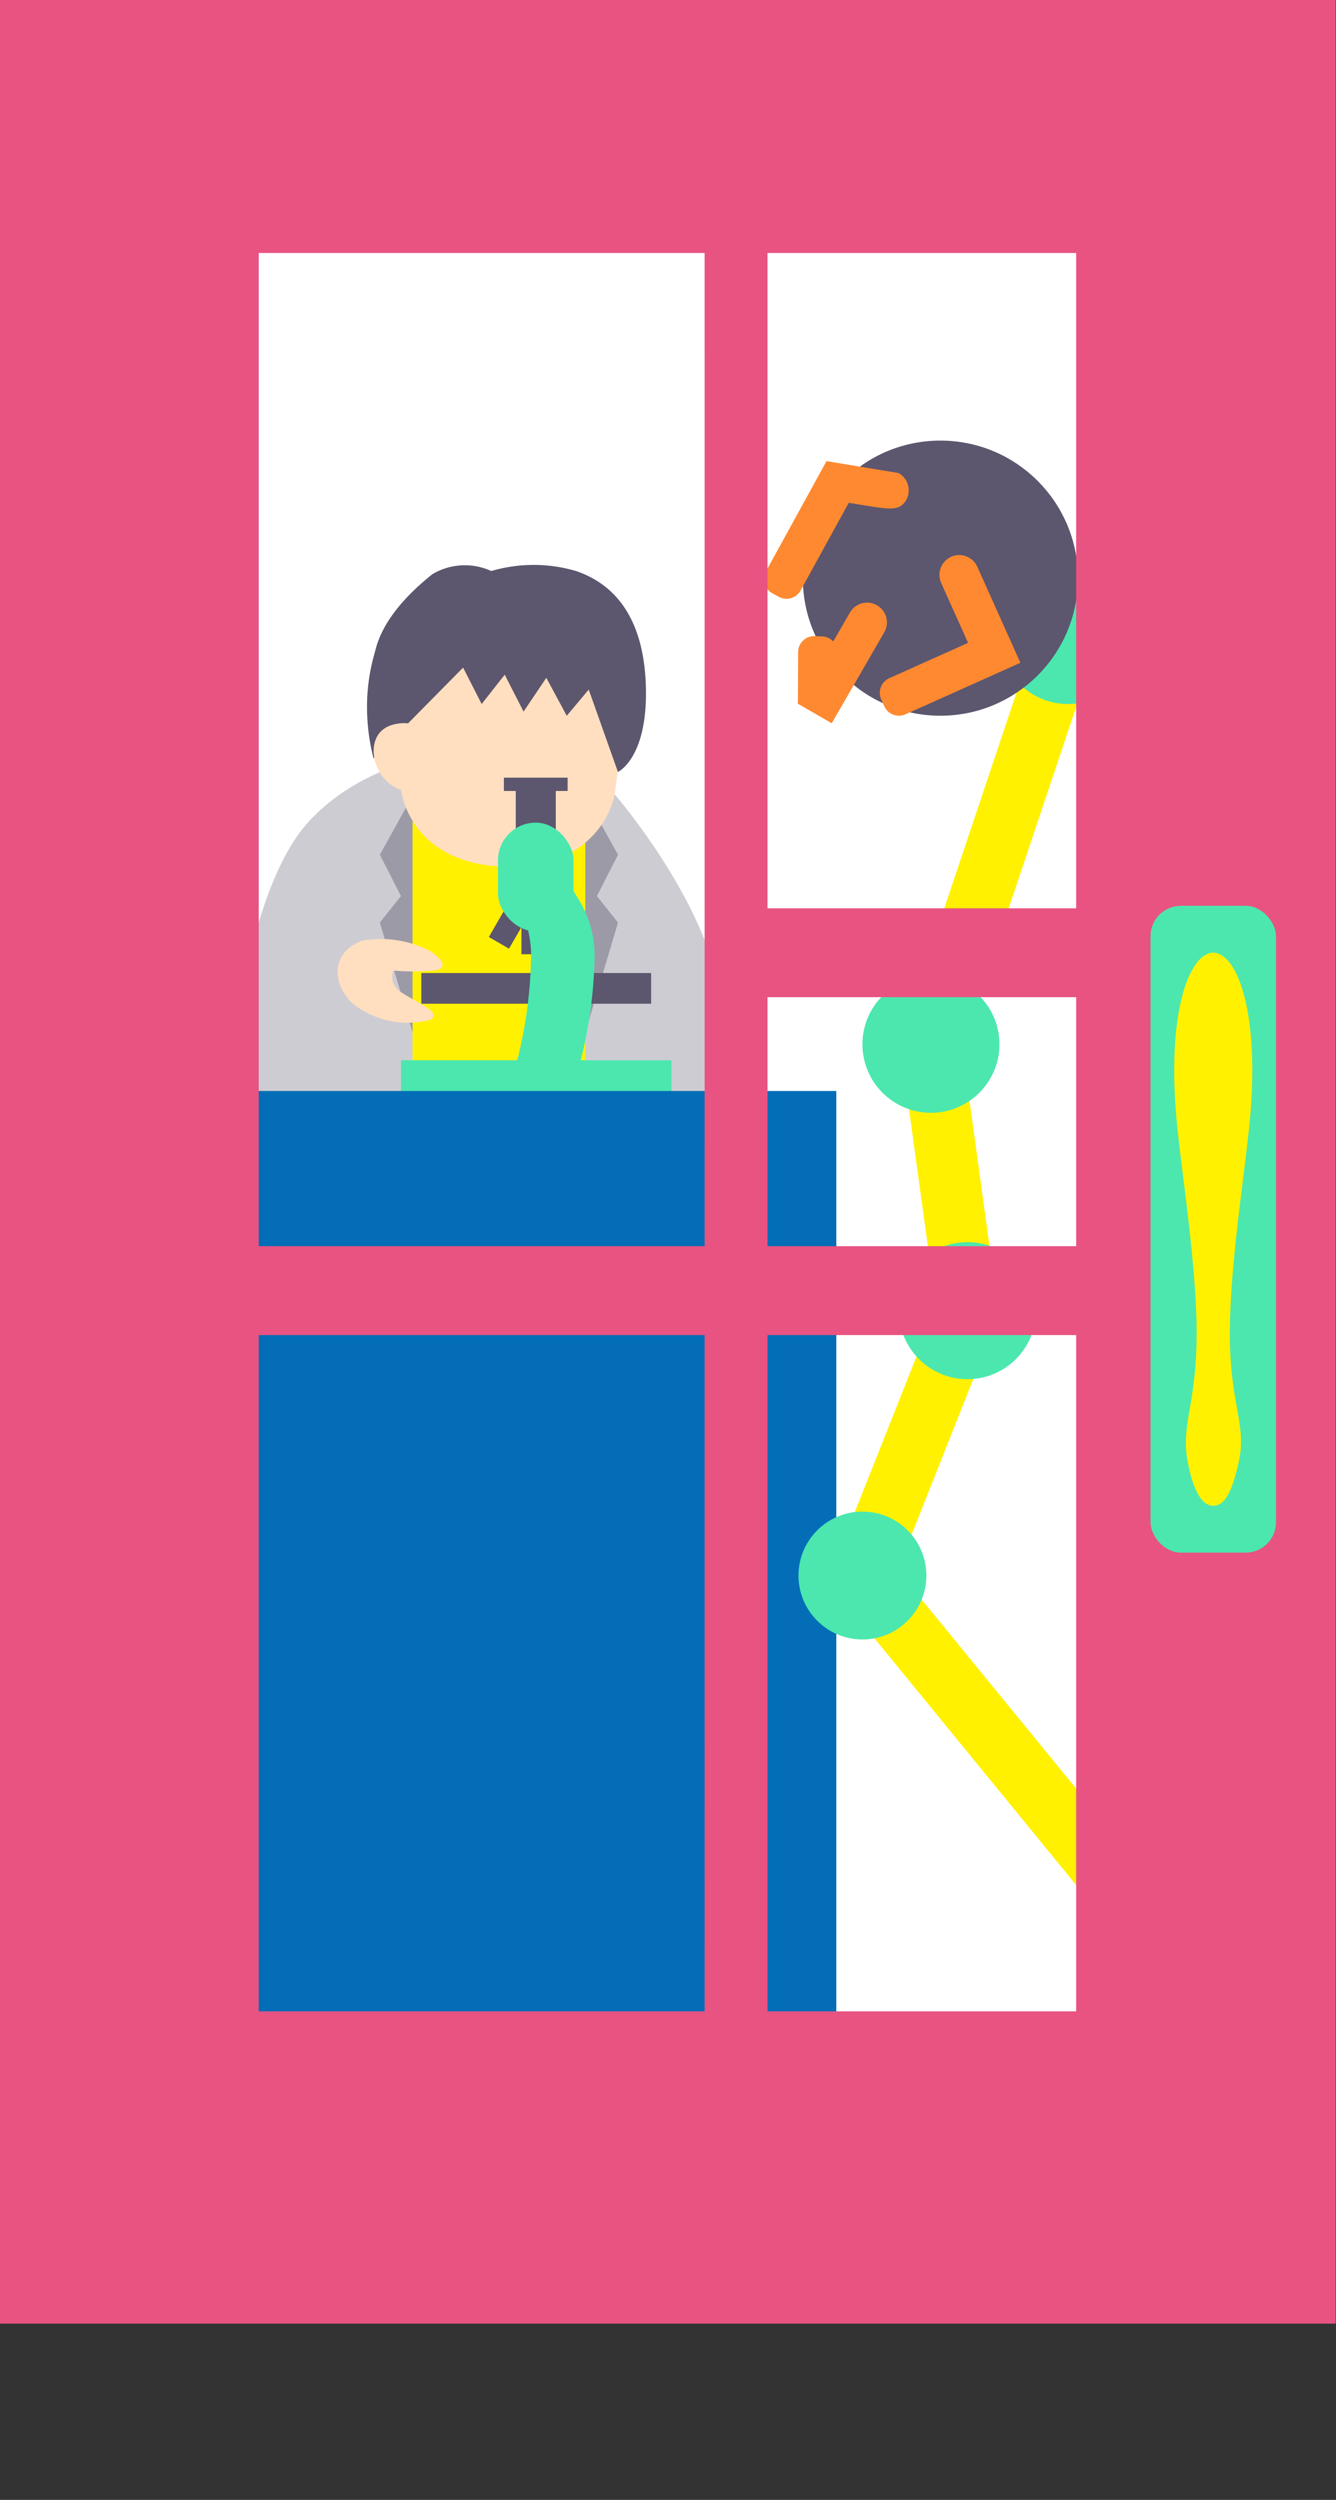
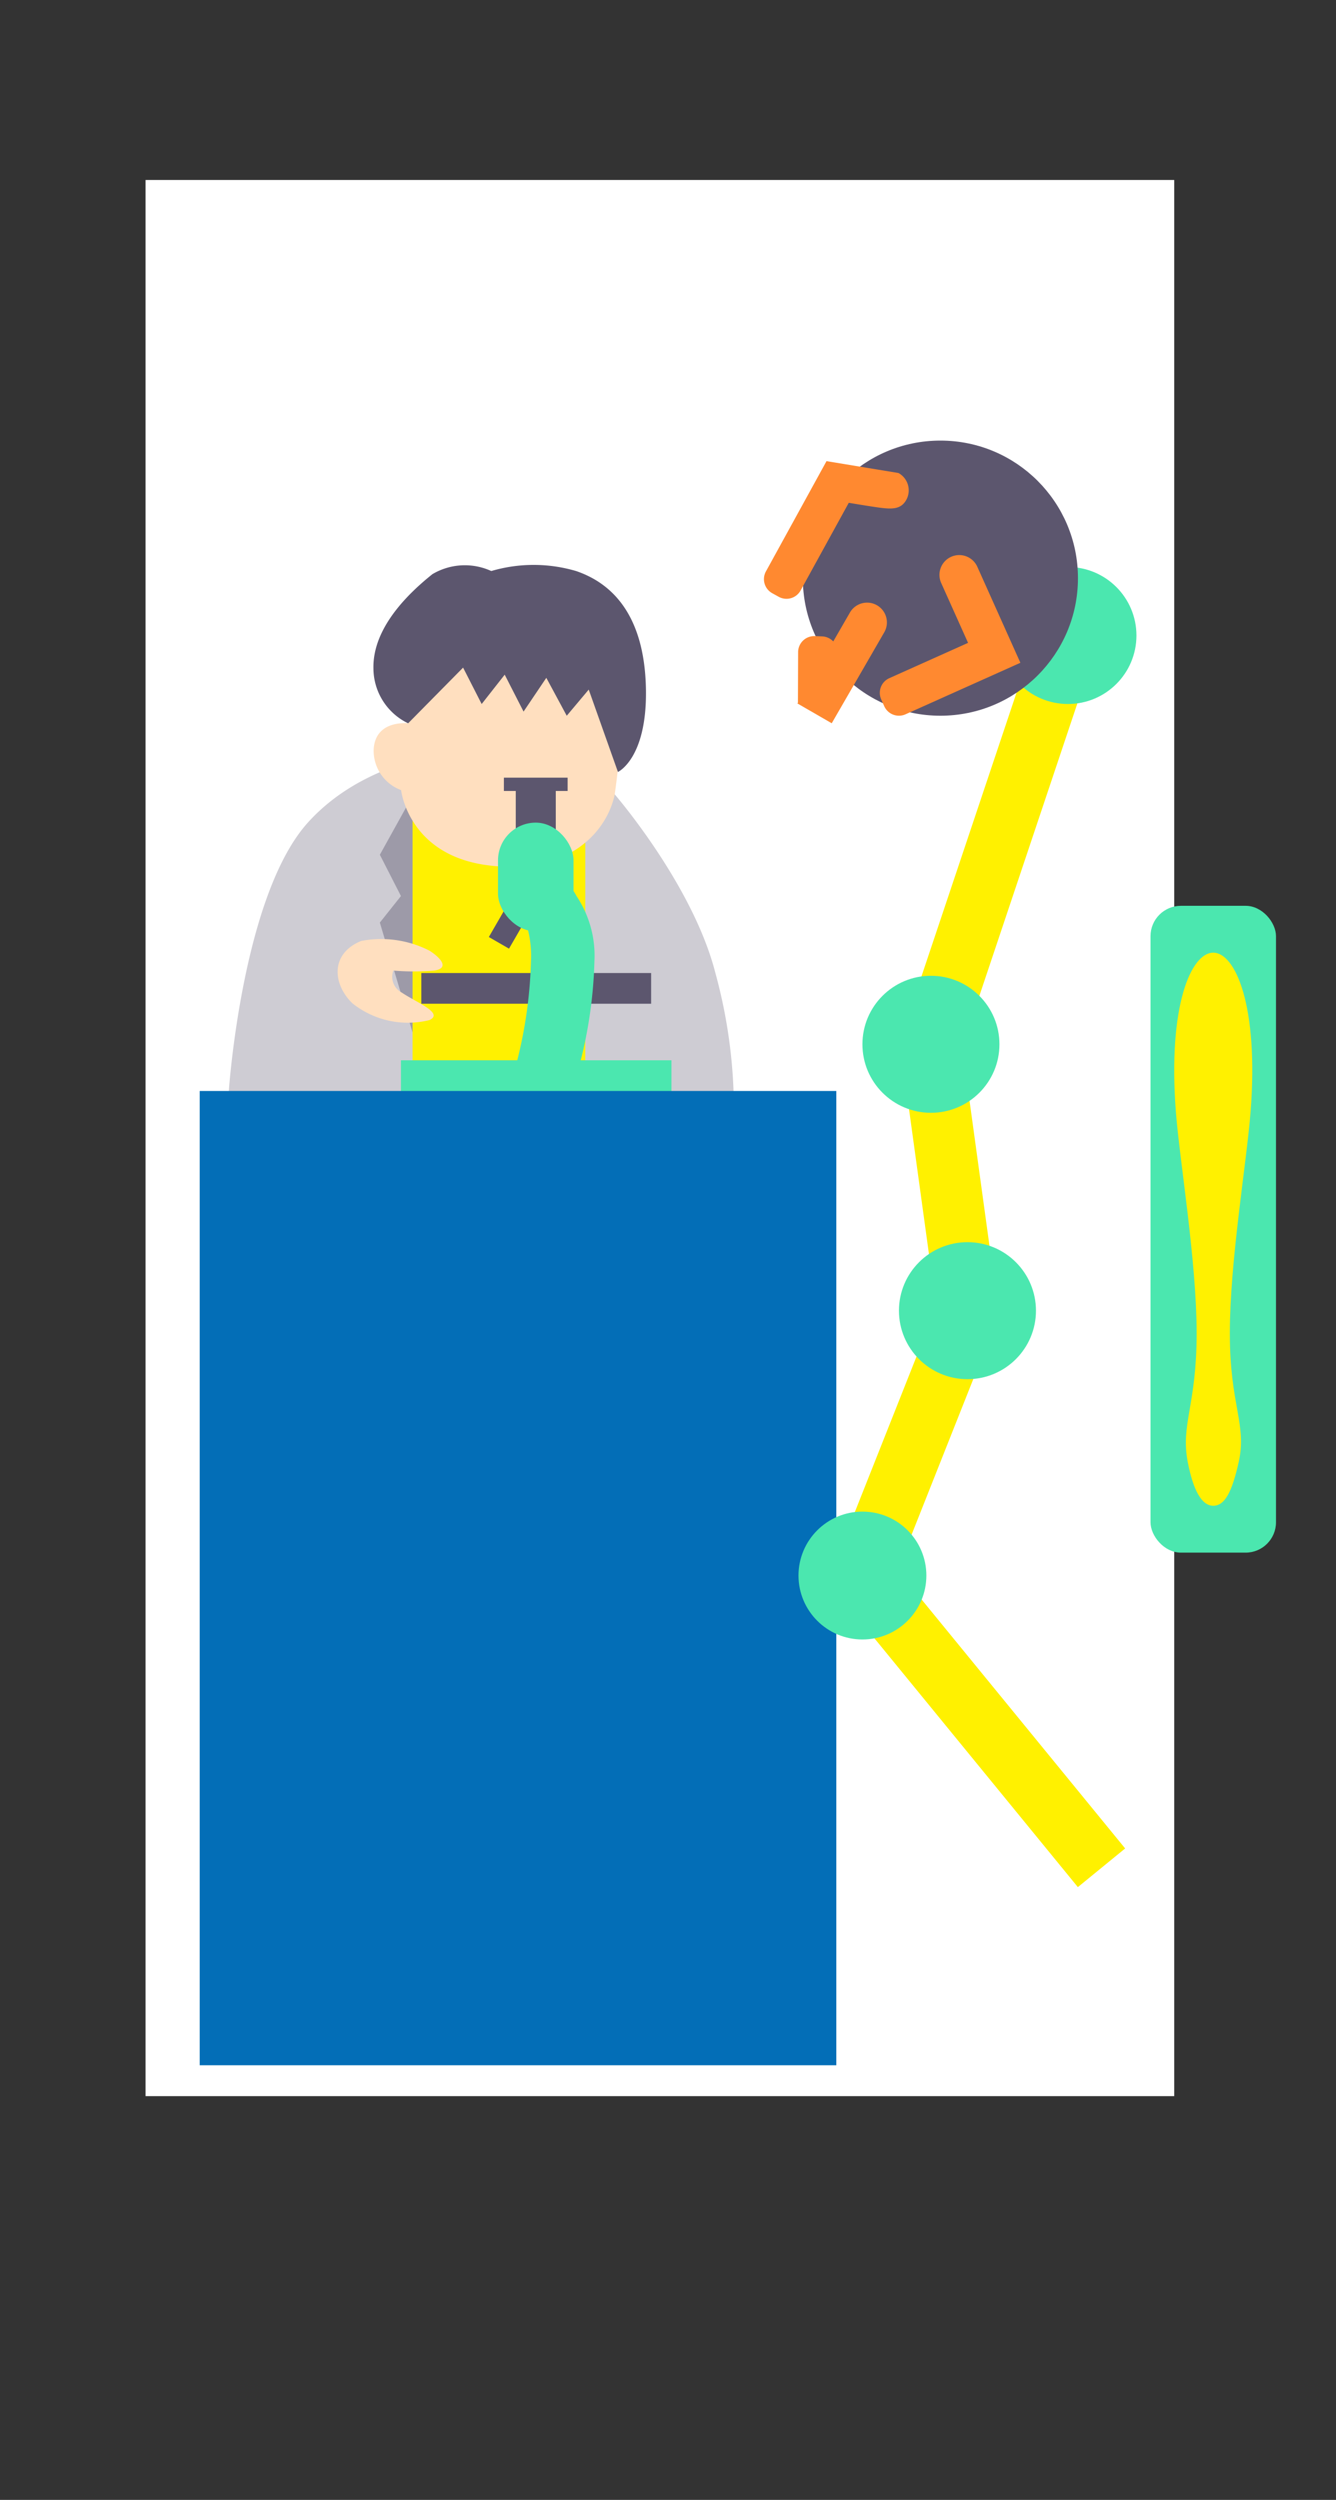
<svg xmlns="http://www.w3.org/2000/svg" width="62" height="116.01" viewBox="0 0 62 116.01">
  <rect x="0" y="0" width="62" height="116.01" fill="#333333" stroke="none" />
  <g id="グループ_182" data-name="グループ 182" transform="translate(-445 563.01)">
    <rect id="長方形_104" data-name="長方形 104" width="62" height="116" transform="translate(445 -563)" fill="none" />
    <g id="グループ_172" data-name="グループ 172" transform="translate(-174.31 -632.144)">
      <rect id="長方形_48" data-name="長方形 48" width="47.737" height="88.921" transform="translate(626.065 77.486)" fill="#fff" />
      <path id="パス_214" data-name="パス 214" d="M629.929,119.762s.613-9.064,3.666-12.453,8.068-3.389,8.068-3.389l6.171,2.073s3.63,4.192,4.677,8.3a23.992,23.992,0,0,1,.851,6.9h-23.7Z" fill="#ceccd3" />
      <rect id="長方形_49" data-name="長方形 49" width="8.016" height="18.908" transform="translate(638.456 103.039)" fill="#fff100" />
      <path id="パス_215" data-name="パス 215" d="M638.456,106.062v10.985l-1.518-5.1.979-1.231-.979-1.917Z" fill="#9d9aa8" />
-       <path id="パス_216" data-name="パス 216" d="M646.472,106.062v10.985l1.518-5.1-.979-1.231.979-1.917Z" fill="#9d9aa8" />
-       <path id="パス_217" data-name="パス 217" d="M636.644,104.323a9.508,9.508,0,0,1-.3-2.213,8.982,8.982,0,0,1,.622-3.466c.267-.521.522-.462.522-.462l1.782,4.284Z" fill="#5c566e" />
      <path id="パス_218" data-name="パス 218" d="M638.25,102.7s-1.53-.183-1.6,1.222a1.951,1.951,0,0,0,1.275,1.878s.328,3.06,4.118,3.5,5.466-1.687,5.794-3.3a36.394,36.394,0,0,0,.364-4.9l-5.466-2.915-4.081,1.2Z" fill="#ffdfbf" />
      <path id="パス_219" data-name="パス 219" d="M636.07,112.8a4.933,4.933,0,0,1,3.17.45c.583.375.911.824.219.924a11.09,11.09,0,0,1-1.895,0,.827.827,0,0,0,.395,1.024c.661.45,1.973.95,1.281,1.274a4.133,4.133,0,0,1-3.571-.774C634.758,114.823,634.612,113.4,636.07,112.8Z" fill="#ffdfbf" />
      <path id="パス_220" data-name="パス 220" d="M638.25,102.7l2.551-2.585.862,1.69,1.069-1.362.875,1.713,1.056-1.567.948,1.76,1.02-1.214,1.356,3.823s1.341-.616,1.3-3.786-1.312-4.883-3.243-5.539a6.963,6.963,0,0,0-3.935,0,2.948,2.948,0,0,0-2.733.146c-1.093.875-2.775,2.475-2.736,4.371A2.84,2.84,0,0,0,638.25,102.7Z" fill="#5c566e" />
      <rect id="長方形_50" data-name="長方形 50" width="12.553" height="2.849" transform="translate(637.917 118.338)" fill="#4be7af" />
      <rect id="長方形_51" data-name="長方形 51" width="10.665" height="1.425" transform="translate(638.862 114.288)" fill="#5c566e" />
      <rect id="長方形_52" data-name="長方形 52" width="1.857" height="2.158" transform="translate(643.245 105.705)" fill="#5c566e" />
      <rect id="長方形_53" data-name="長方形 53" width="2.958" height="0.618" transform="translate(642.694 105.222)" fill="#5c566e" />
      <rect id="長方形_54" data-name="長方形 54" width="29.543" height="45.212" transform="translate(628.578 119.762)" fill="#036eb7" />
-       <rect id="長方形_55" data-name="長方形 55" width="1.081" height="1.469" transform="translate(643.508 111.948)" fill="#5c566e" />
      <rect id="長方形_56" data-name="長方形 56" width="1.081" height="1.469" transform="translate(642.73 111.345) rotate(30)" fill="#5c566e" />
      <path id="パス_221" data-name="パス 221" d="M643.119,119.058a21.031,21.031,0,0,0,.832-5.32,4.992,4.992,0,0,0-.832-3.021s.008-.942,1.2-.942a1.726,1.726,0,0,1,1.746.942,4.988,4.988,0,0,1,.831,3.021,21.049,21.049,0,0,1-.831,5.32Z" fill="#4be7af" />
      <rect id="長方形_57" data-name="長方形 57" width="3.505" height="5.044" rx="1.752" transform="translate(642.421 107.309)" fill="#4be7af" />
      <g id="グループ_101" data-name="グループ 101">
        <path id="パス_222" data-name="パス 222" d="M668.869,98.624l-6.357,18.97,1.7,12.362-4.874,12.291,11.09,13.563" fill="none" stroke="#fff100" stroke-miterlimit="10" stroke-width="2.835" />
        <circle id="楕円形_73" data-name="楕円形 73" cx="3.179" cy="3.179" r="3.179" transform="translate(659.333 114.416)" fill="#4be7af" />
        <circle id="楕円形_74" data-name="楕円形 74" cx="3.179" cy="3.179" r="3.179" transform="translate(665.691 95.446)" fill="#4be7af" />
        <circle id="楕円形_75" data-name="楕円形 75" cx="2.967" cy="2.967" r="2.967" transform="translate(656.366 139.281)" fill="#4be7af" />
        <circle id="楕円形_76" data-name="楕円形 76" cx="3.179" cy="3.179" r="3.179" transform="translate(661.028 126.778)" fill="#4be7af" />
        <g id="グループ_100" data-name="グループ 100">
          <circle id="楕円形_77" data-name="楕円形 77" cx="6.384" cy="6.384" r="6.384" transform="translate(656.567 89.58)" fill="#5c566e" />
          <path id="パス_223" data-name="パス 223" d="M666.663,99.891l-.752-1.677h0l-1.242-2.769a.919.919,0,1,0-1.677.752l1.243,2.769-3.654,1.639a.746.746,0,0,0-.376.987l.14.314a.748.748,0,0,0,.988.376l3.654-1.639h0Z" fill="#ff8930" />
          <path id="パス_224" data-name="パス 224" d="M661.006,91.085l-3.327-.549,0,0-.011-.006-2.813,5.12a.746.746,0,0,0,.295,1.014l.3.166a.747.747,0,0,0,1.014-.295l2.235-4.068c.562.094,1.11.182,1.424.224.591.079,1,.082,1.247-.363A.919.919,0,0,0,661.006,91.085Z" fill="#ff8930" />
          <path id="パス_225" data-name="パス 225" d="M660.009,97.223a.92.92,0,0,0-1.256.336l-.774,1.342a.744.744,0,0,0-.509-.234l-.343-.014a.747.747,0,0,0-.778.714l-.009,2.372-.023.04,1.591.919,2.437-4.22A.918.918,0,0,0,660.009,97.223Z" fill="#ff8930" />
        </g>
      </g>
      <g id="グループ_102" data-name="グループ 102">
-         <path id="パス_226" data-name="パス 226" d="M619.31,69.134V176.963h61.983V69.134Zm32.7,93.337H631.317V131.09h20.692Zm0-35.506H631.317V80.874h20.692Zm17.242,35.506H654.928V131.09h14.323Zm0-35.506H654.928V115.409h14.323Zm0-15.681H654.928V80.874h14.323Z" fill="#e85382" />
-       </g>
+         </g>
      <rect id="長方形_58" data-name="長方形 58" width="5.823" height="30.016" rx="1.409" transform="translate(672.702 111.169)" fill="#4be7af" />
      <path id="パス_227" data-name="パス 227" d="M675.613,139.01c.537,0,.87-.638,1.18-2.02.395-1.754-.41-2.616-.41-5.979s.782-7.942.963-10.285c.384-4.943-.714-7.383-1.733-7.383s-2.114,2.44-1.734,7.383c.176,2.291.964,6.922.964,10.285s-.753,4.213-.411,5.979C674.683,138.285,675.075,139.01,675.613,139.01Z" fill="#fff100" />
    </g>
  </g>
</svg>